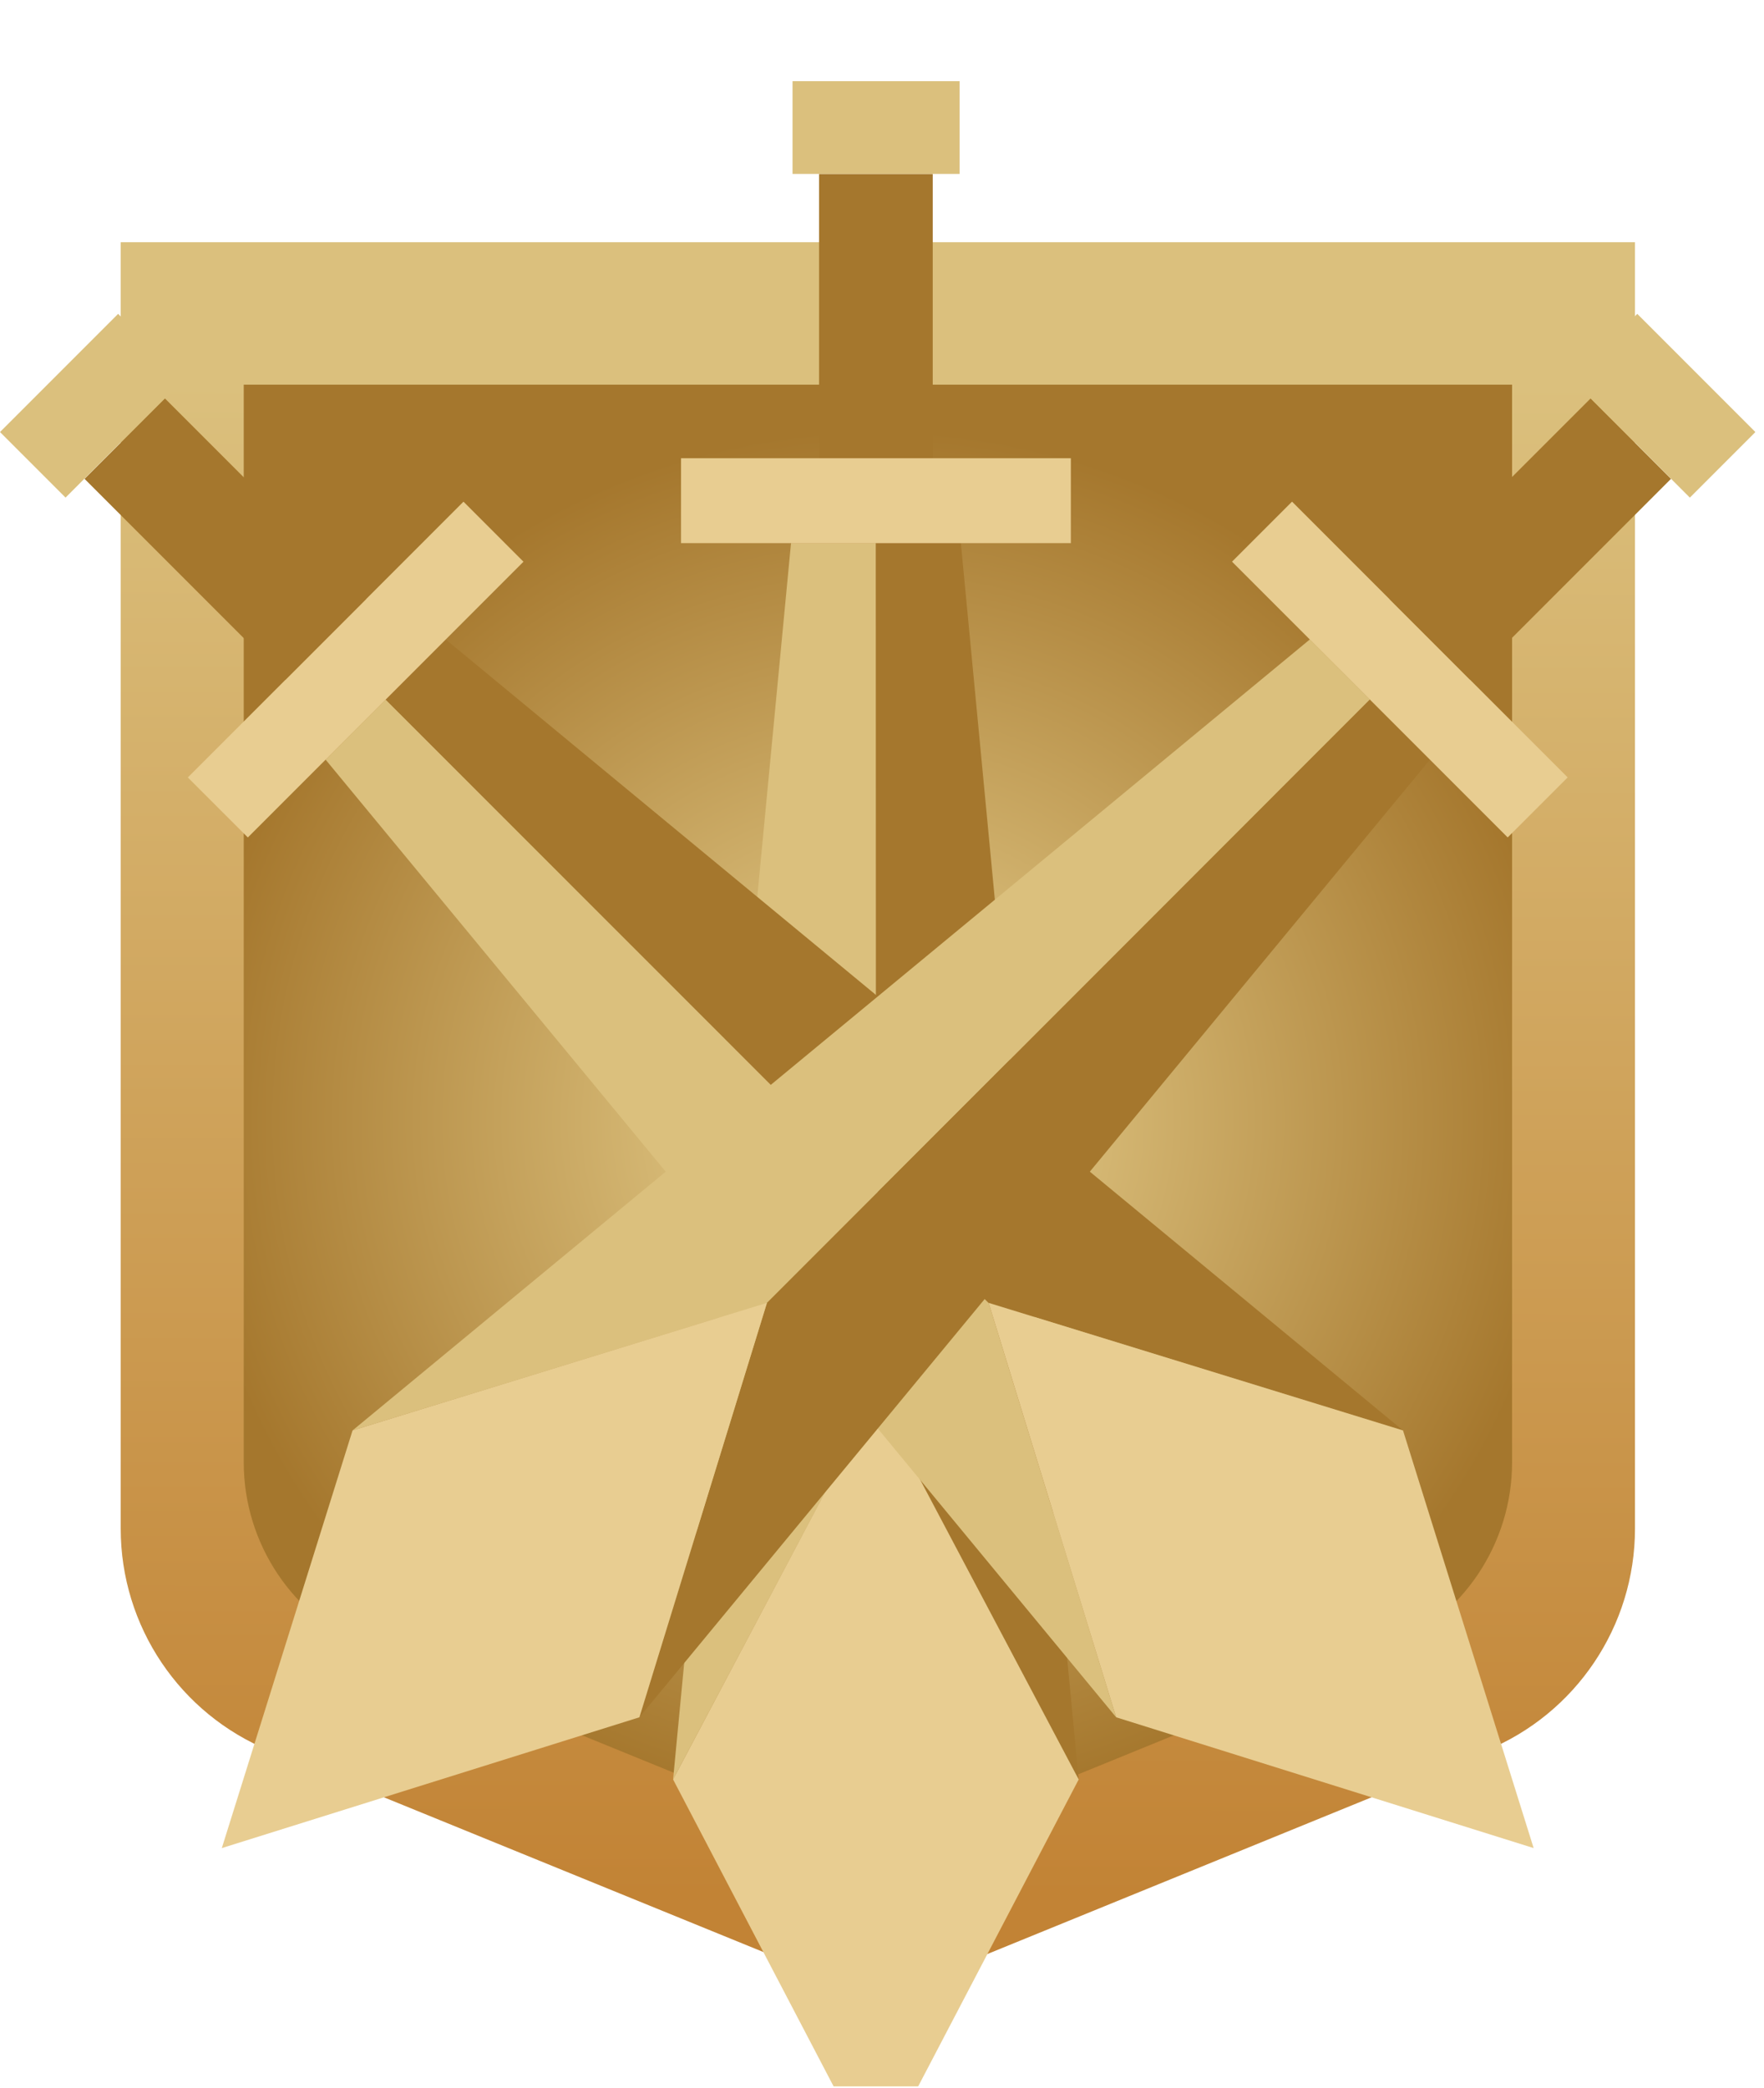
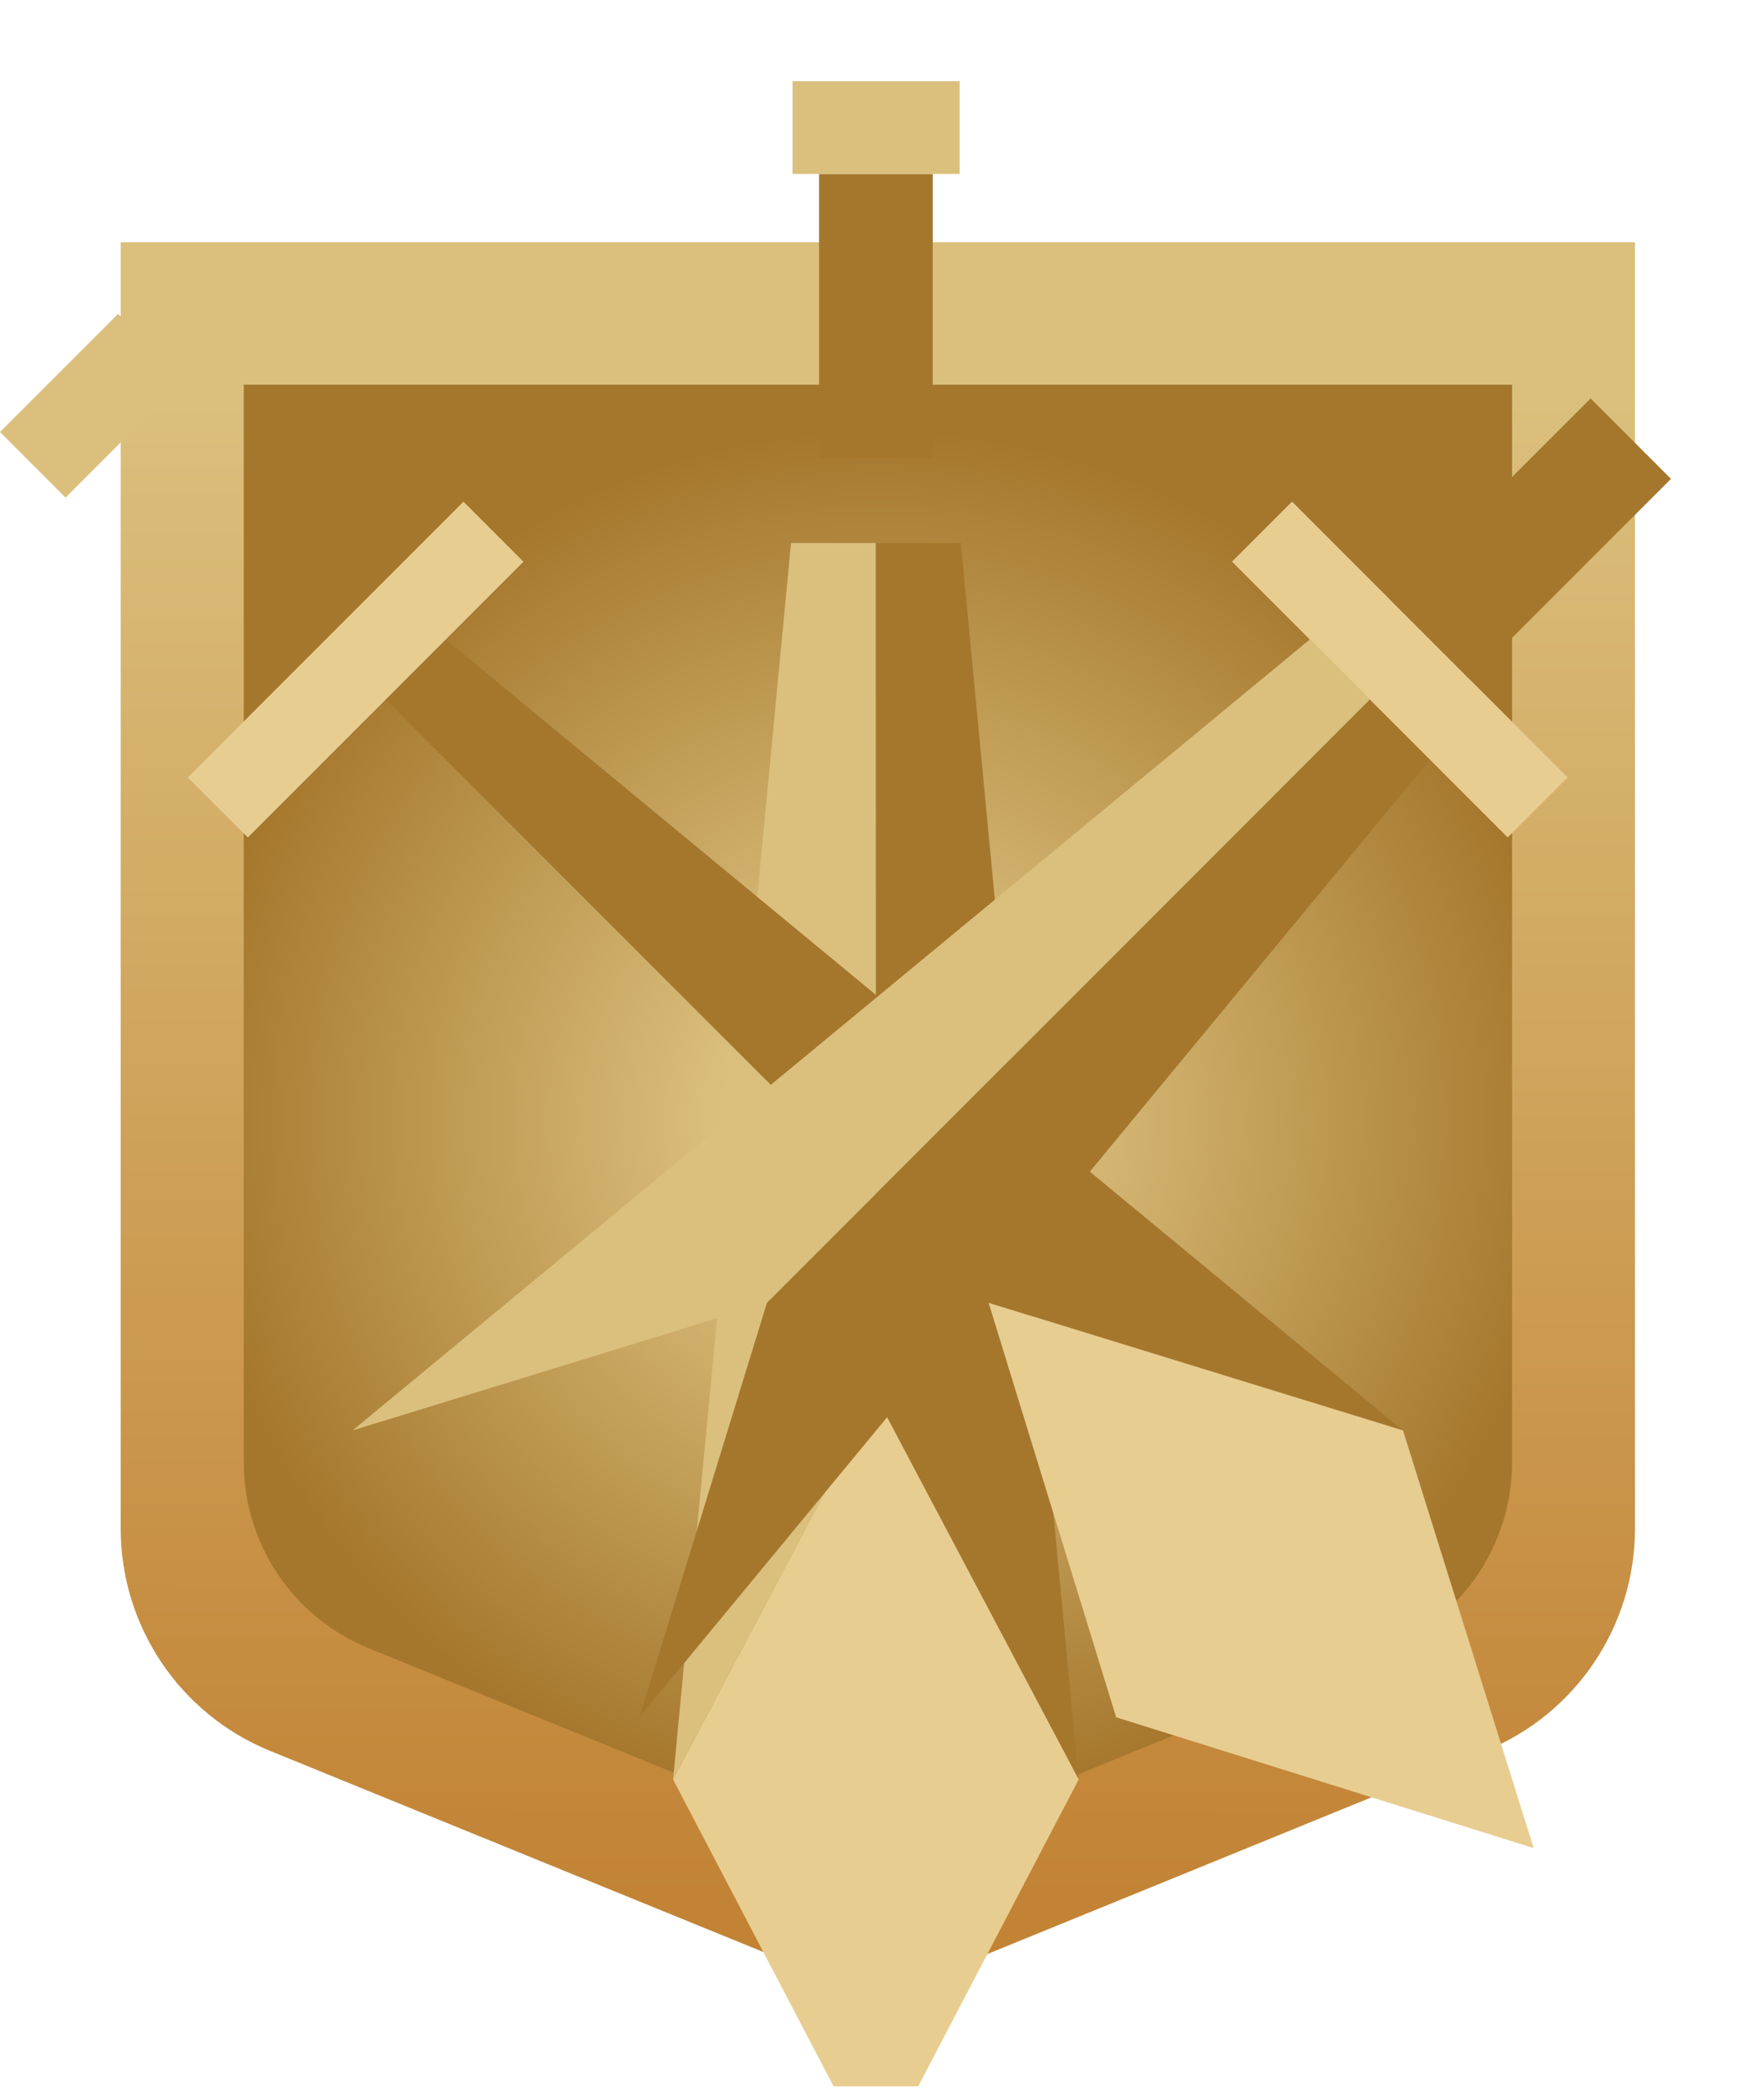
<svg xmlns="http://www.w3.org/2000/svg" width="153" height="181" viewBox="0 0 153 181" fill="none">
  <g clip-path="url(#clip0_552_2878)">
    <path d="M10.48 20.999H141.81V132.529C141.81 140.979 136.69 148.599 128.86 151.789L76.14 173.289L23.42 151.799C15.59 148.609 10.47 140.989 10.47 132.539V21.009L10.48 20.999Z" fill="url(#paint0_linear_552_2878)" />
    <path d="M21.14 33.349H131.15V126.779C131.15 133.859 126.86 140.239 120.31 142.909L76.15 160.919L31.99 142.909C25.43 140.239 21.14 133.859 21.14 126.779V33.349Z" fill="url(#paint1_radial_552_2878)" />
    <g filter="url(#filter0_d_552_2878)">
      <path d="M68.61 40.079L58.38 147.279L75.97 114.049V40.079H68.61Z" fill="#DBC07D" />
      <path d="M83.34 40.079L93.56 147.279L75.97 114.049V40.079H83.34Z" fill="#A5772D" />
      <path d="M75.97 180.899L58.38 147.279L75.97 114.049L93.56 147.279L75.97 180.899Z" fill="#E8CD91" />
-       <path d="M59.07 40.089L92.88 40.089V32.729L59.07 32.729V40.089Z" fill="#E8CD91" />
      <path d="M80.9 32.719V8.079H71.04V32.719H80.9Z" fill="#A5772D" />
      <path d="M83.23 8.079V0.039L68.74 0.039V8.079H83.23Z" fill="#DBC07D" />
    </g>
    <g filter="url(#filter1_d_552_2878)">
-       <path d="M28.239 58.859L96.809 141.889L85.749 105.959L33.449 53.649L28.239 58.859Z" fill="#DBC07D" />
      <path d="M38.659 48.439L121.689 117.019L85.749 105.959L33.449 53.649L38.659 48.439Z" fill="#A5772D" />
      <path d="M133.02 153.229L96.81 141.889L85.75 105.959L121.69 117.019L133.02 153.229Z" fill="#E8CD91" />
      <path d="M21.497 65.608L45.404 41.701L40.2 36.496L16.293 60.404L21.497 65.608Z" fill="#E8CD91" />
-       <path d="M31.727 44.967L14.304 27.544L7.332 34.516L24.755 51.939L31.727 44.967Z" fill="#A5772D" />
      <path d="M15.931 25.896L10.246 20.211L0 30.457L5.685 36.142L15.931 25.896Z" fill="#DBC07D" />
    </g>
    <g filter="url(#filter2_d_552_2878)">
      <path d="M113.609 48.439L30.579 117.019L66.519 105.959L118.819 53.649L113.609 48.439Z" fill="#DBC07D" />
      <path d="M124.029 58.859L55.459 141.889L66.519 105.959L118.819 53.649L124.029 58.859Z" fill="#A5772D" />
-       <path d="M19.239 153.229L30.579 117.019L66.519 105.959L55.459 141.889L19.239 153.229Z" fill="#E8CD91" />
      <path d="M106.86 41.697L130.768 65.604L135.972 60.4L112.065 36.492L106.86 41.697Z" fill="#E8CD91" />
      <path d="M127.509 51.938L144.933 34.515L137.961 27.543L120.537 44.966L127.509 51.938Z" fill="#A5772D" />
-       <path d="M146.569 36.144L152.254 30.459L142.008 20.212L136.323 25.898L146.569 36.144Z" fill="#DBC07D" />
    </g>
  </g>
  <defs>
    <filter id="filter0_d_552_2878" x="48.38" y="-2.961" width="55.18" height="200.86" filterUnits="userSpaceOnUse" color-interpolation-filters="sRGB">
      <feFlood flood-opacity="0" result="BackgroundImageFix" />
      <feColorMatrix in="SourceAlpha" type="matrix" values="0 0 0 0 0 0 0 0 0 0 0 0 0 0 0 0 0 0 127 0" result="hardAlpha" />
      <feOffset dy="7" />
      <feGaussianBlur stdDeviation="5" />
      <feColorMatrix type="matrix" values="0 0 0 0 0 0 0 0 0 0 0 0 0 0 0 0 0 0 0.45 0" />
      <feBlend mode="normal" in2="BackgroundImageFix" result="effect1_dropShadow_552_2878" />
      <feBlend mode="normal" in="SourceGraphic" in2="effect1_dropShadow_552_2878" result="shape" />
    </filter>
    <filter id="filter1_d_552_2878" x="-10" y="17.211" width="153.02" height="153.018" filterUnits="userSpaceOnUse" color-interpolation-filters="sRGB">
      <feFlood flood-opacity="0" result="BackgroundImageFix" />
      <feColorMatrix in="SourceAlpha" type="matrix" values="0 0 0 0 0 0 0 0 0 0 0 0 0 0 0 0 0 0 127 0" result="hardAlpha" />
      <feOffset dy="7" />
      <feGaussianBlur stdDeviation="5" />
      <feColorMatrix type="matrix" values="0 0 0 0 0 0 0 0 0 0 0 0 0 0 0 0 0 0 0.45 0" />
      <feBlend mode="normal" in2="BackgroundImageFix" result="effect1_dropShadow_552_2878" />
      <feBlend mode="normal" in="SourceGraphic" in2="effect1_dropShadow_552_2878" result="shape" />
    </filter>
    <filter id="filter2_d_552_2878" x="9.239" y="17.212" width="153.015" height="153.017" filterUnits="userSpaceOnUse" color-interpolation-filters="sRGB">
      <feFlood flood-opacity="0" result="BackgroundImageFix" />
      <feColorMatrix in="SourceAlpha" type="matrix" values="0 0 0 0 0 0 0 0 0 0 0 0 0 0 0 0 0 0 127 0" result="hardAlpha" />
      <feOffset dy="7" />
      <feGaussianBlur stdDeviation="5" />
      <feColorMatrix type="matrix" values="0 0 0 0 0 0 0 0 0 0 0 0 0 0 0 0 0 0 0.45 0" />
      <feBlend mode="normal" in2="BackgroundImageFix" result="effect1_dropShadow_552_2878" />
      <feBlend mode="normal" in="SourceGraphic" in2="effect1_dropShadow_552_2878" result="shape" />
    </filter>
    <linearGradient id="paint0_linear_552_2878" x1="76.06" y1="164.459" x2="76.19" y2="33.139" gradientUnits="userSpaceOnUse">
      <stop stop-color="#C28335" />
      <stop offset="1" stop-color="#DBC07D" />
    </linearGradient>
    <radialGradient id="paint1_radial_552_2878" cx="0" cy="0" r="1" gradientUnits="userSpaceOnUse" gradientTransform="translate(76.14 97.139) scale(59.56 59.56)">
      <stop offset="0.22" stop-color="#DBC07D" />
      <stop offset="1" stop-color="#A5772D" />
    </radialGradient>
    <clipPath id="clip0_552_2878">
      <rect width="152.254" height="180.86" fill="white" transform="translate(0 0.039)" />
    </clipPath>
  </defs>
</svg>